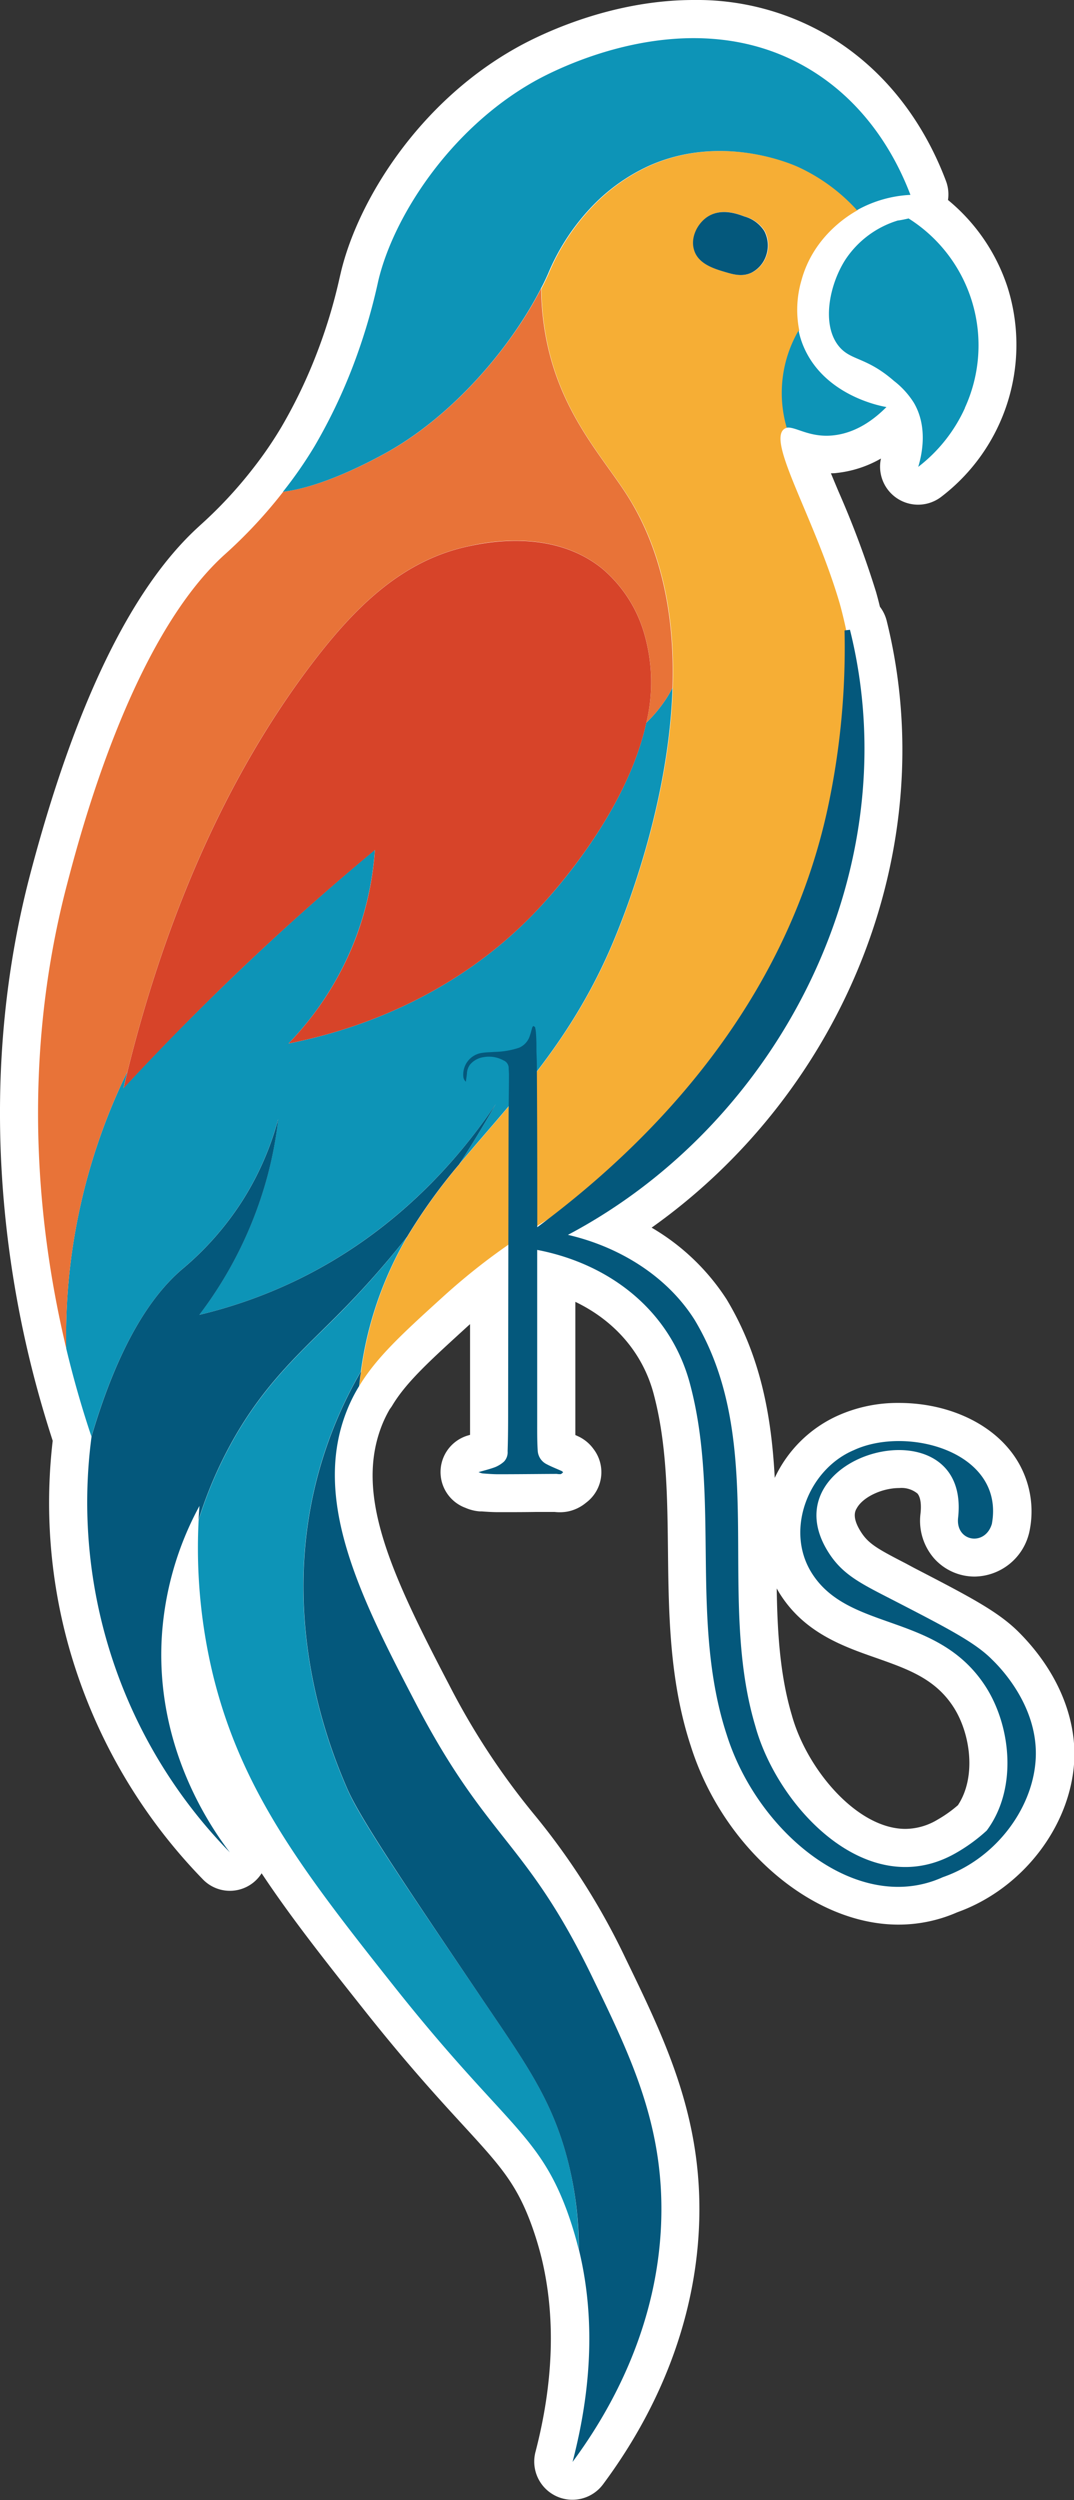
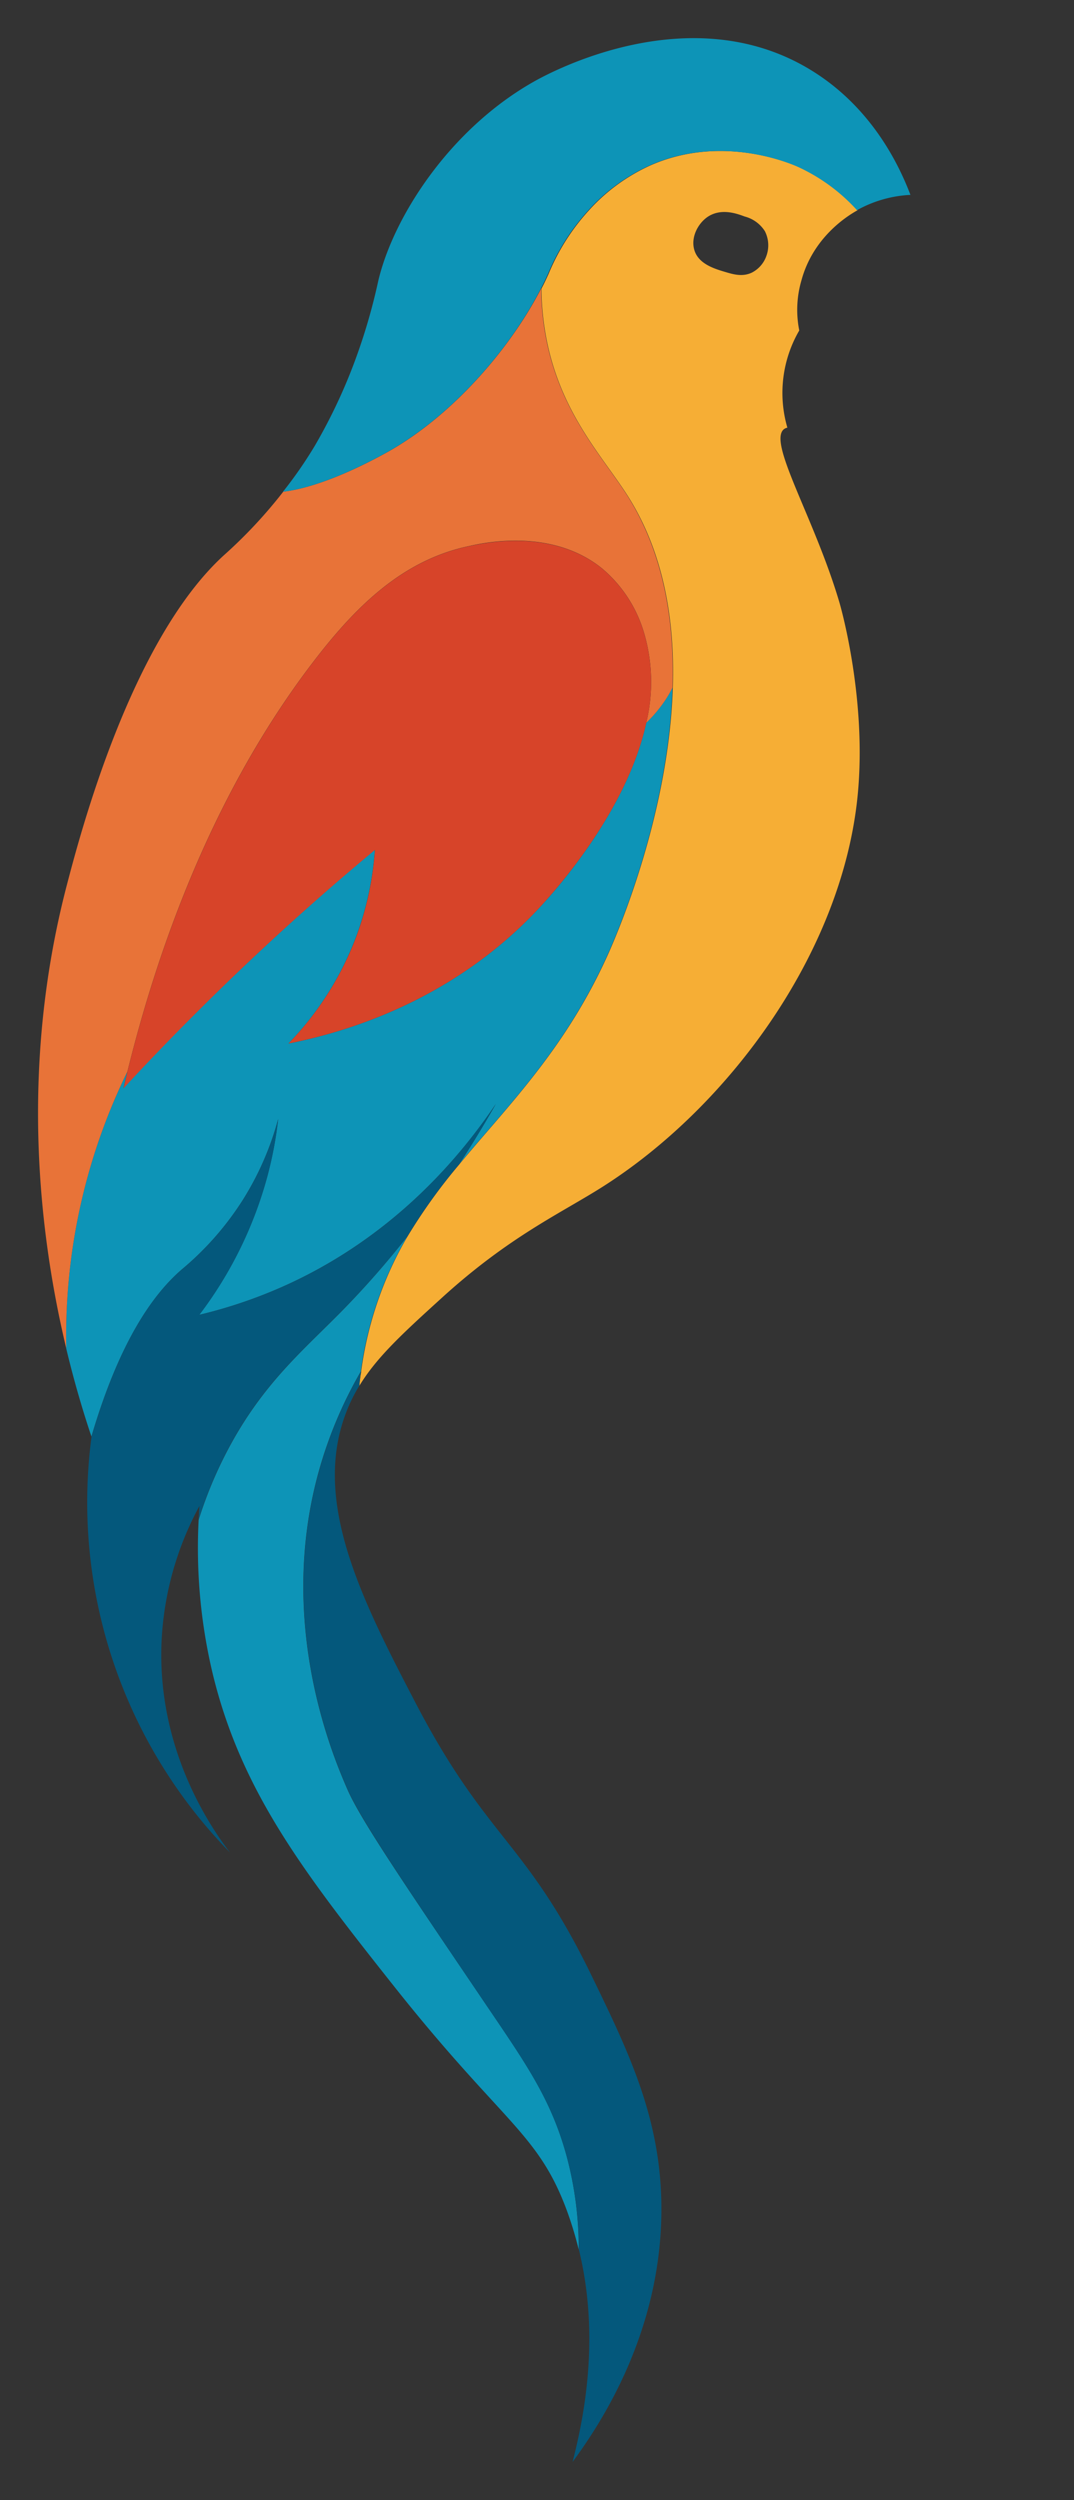
<svg xmlns="http://www.w3.org/2000/svg" id="Capa_1" data-name="Capa 1" viewBox="0 0 245.73 571.78">
  <rect x="0" y="0" width="245.73" height="571.78" fill="#333333" stroke="none" />
  <defs>
    <style>.cls-1{fill:#fff;}.cls-2{fill:#f6ae35;}.cls-3{fill:#0d94b7;}.cls-4{fill:#e87338;}.cls-5{fill:#04587c;}.cls-6{fill:#d74429;}</style>
  </defs>
-   <path class="cls-1" d="M233.24,373.43c-4.75-4.81-11.21-8.16-24.12-14.85l-1.86-1c-6.4-3.3-8.51-4.47-10.24-7.16-2.18-3.38-1.35-4.89-1-5.46,1.39-2.56,5.76-4.64,9.74-4.64a5.79,5.79,0,0,1,4.14,1.25c.69.78.95,2.44.71,4.6a13.1,13.1,0,0,0,3.17,10.31,12.41,12.41,0,0,0,9.22,4.09A13,13,0,0,0,235.35,351c.09-.3.16-.61.22-.92a22.26,22.26,0,0,0-4.8-18.77c-5.47-6.55-14.85-10.45-25.08-10.45a33.49,33.49,0,0,0-13.84,2.83A29.13,29.13,0,0,0,177.26,338c-.74-13.82-3.1-27.66-11-40.81a51.12,51.12,0,0,0-17.17-16.42c44.3-31.44,66.63-87.23,53.76-138.88a8.88,8.88,0,0,0-1.53-3.13c-.48-2-.82-3.13-.87-3.33a216.54,216.54,0,0,0-8.59-23c-.57-1.35-1.17-2.78-1.75-4.19.44,0,.86,0,1.32-.07a25.87,25.87,0,0,0,10.13-3.3,8.7,8.7,0,0,0,13.83,8.73,43.74,43.74,0,0,0,15.15-47.86,43.19,43.19,0,0,0-13.64-20,8.72,8.72,0,0,0-.45-4.31c-3.73-9.92-11.32-23.68-26.3-32.88A59.2,59.2,0,0,0,158.74,0c-19.86,0-36.43,8.54-41,11.16C95.7,23.65,81.91,45.85,78,62.25l-.31,1.33a120.16,120.16,0,0,1-5.15,17.07,115.21,115.21,0,0,1-8.11,16.94,89.13,89.13,0,0,1-6.5,9.5l0,0s0,0,0,0a98.83,98.83,0,0,1-12.09,13l-.56.52C29.88,134.73,17,161.5,6.83,200.25c-11.44,43.86-6.4,84.13-.16,110.19,1.54,6.43,3.32,12.69,5.39,19.07a122.35,122.35,0,0,0,3.56,46.66,124.68,124.68,0,0,0,30.72,53.57,8.59,8.59,0,0,0,13.52-1.31c6.8,10.25,14.78,20.32,23.56,31.39,9.77,12.32,17.14,20.35,22.52,26.21,8.3,9.05,12.09,13.19,15.54,22.47a74.92,74.92,0,0,1,2.45,8h0c3.22,13.37,2.75,28.28-1.42,44.3a8.73,8.73,0,0,0,15.45,7.4c14.39-19.34,22-41,22.06-62.76.06-22.63-8.17-39.57-16.88-57.52a159.31,159.31,0,0,0-21.08-33.13,165.06,165.06,0,0,1-19.29-29.44C89.34,359.68,81,341.62,87.51,325.65a28,28,0,0,1,1.65-3.34c.19-.26.38-.52.55-.79C93,316,98.61,311,107.06,303.27l.49-.43c0,10.42,0,18.44,0,18.44q0,3.44,0,6.88l-.48.14a8.72,8.72,0,0,0-.52,16.57,10,10,0,0,0,3.25.8l.46,0c1.25.09,2.5.17,3.79.17,2.89,0,5.79,0,8.68-.05l4.17,0a9.92,9.92,0,0,0,3.11-.12,9.51,9.51,0,0,0,4.09-2,8.71,8.71,0,0,0,1.69-12.28,9,9,0,0,0-3.54-2.91l-.61-.28c0-.65,0-2.93,0-2.93q0-11.83,0-23.68v-3.85c9.13,4.38,15.59,11.91,18,21.37,2.91,11.14,3.05,22.91,3.19,35.38.16,14.73.34,30,5.24,44.89,7.37,23.25,27.78,40.79,47.48,40.79h0a33.37,33.37,0,0,0,13.47-2.82c15.37-5.49,26.62-20.57,26.81-36C245.85,391.6,241.41,381.68,233.24,373.43Zm-14,39.37a29.14,29.14,0,0,1-4.77,3.39,14.42,14.42,0,0,1-7.3,2.09c-11.08,0-22.57-13.63-26-26-2.71-9.12-3.3-18.84-3.46-29,.17.31.36.62.54.93,5.61,9.13,14.48,12.27,22.31,15,7.27,2.57,13.54,4.78,17.71,11.38C222.07,396.63,223.39,406.43,219.21,412.8Z" />
  <path class="cls-2" d="M192.1,137.93c-5.71-19.46-16.6-36.86-12.7-39.8a1.92,1.92,0,0,1,.75-.32,28.41,28.41,0,0,1,2.72-22.23,24,24,0,0,1,.5-11.46C186,54.39,193.66,49.52,196,48.2a1.34,1.34,0,0,1,.23-.13,41.64,41.64,0,0,0-13.5-9.89c-1.6-.72-17.47-7.64-34-.31a42.57,42.57,0,0,0-14,10.26,49.65,49.65,0,0,0-9.23,14.55c-.5,1.08-1,2.2-1.61,3.31a62,62,0,0,0,.71,9c2.84,18.8,13.21,29.17,19.17,38.65,8.22,13.09,10.66,28.6,10.17,43.62-.9,28.67-12.42,55.54-14.5,60.28-9.73,22-22.93,35-34.3,48.69l-.07.09a127.4,127.4,0,0,0-11.85,16.5,82.76,82.76,0,0,0-10.58,30.78v0c0,.35-.11.7-.16,1.08-.11.77-.19,1.52-.26,2.26,4-6.58,10-12.06,18.94-20.18,15.21-13.83,26.87-19.14,36.37-25.12,29.39-18.5,56.12-54.8,58.88-91.78C198.05,158.18,192.1,137.93,192.1,137.93ZM175.37,58.47A6.8,6.8,0,0,1,172,62.36c-2.14,1-4.21.39-6-.14-2.57-.76-6.28-1.87-7.17-5.16-.76-2.78.8-5.86,3-7.41,3.13-2.16,6.82-.78,8.56-.13A7.78,7.78,0,0,1,175,52.87,7.1,7.1,0,0,1,175.37,58.47Z" />
  <path class="cls-3" d="M153.86,157.3c-.9,28.67-12.41,55.54-14.5,60.28-9.73,22-22.93,35-34.3,48.69,2.78-4.26,5.57-8.83,8.37-13.76-7.4,11-22,29.1-46.36,40.66a109.79,109.79,0,0,1-21.48,7.54,92,92,0,0,0,15.53-31.52,89.55,89.55,0,0,0,2.52-13.25,67.53,67.53,0,0,1-8.23,18.73,68.54,68.54,0,0,1-13.9,15.73c-6.56,5.71-14.19,16.43-20.59,38.15-1.68-5-3.79-11.87-5.77-20.15a137.57,137.57,0,0,1,14-63.32c-.32,1.29-.62,2.55-.9,3.79q8-8.72,16.89-17.52c13.75-13.69,27.38-26,40.63-37a70.72,70.72,0,0,1-4.38,20.13A71,71,0,0,1,66,238.66c12.25-2.42,37-9.3,57.11-30.74,3.77-4,20.31-22.31,24.75-42.61a30.93,30.93,0,0,0,3.6-4.12A26.72,26.72,0,0,0,153.86,157.3Z" />
  <path class="cls-4" d="M153.86,157.3a26.72,26.72,0,0,1-2.39,3.89,30.93,30.93,0,0,1-3.6,4.12,39.72,39.72,0,0,0-.48-20.47A30.45,30.45,0,0,0,137.75,130c-11.29-9.13-26.52-6-30.37-5.13-15.3,3.2-26.07,13.87-35.87,26.71C47.82,182.62,35.58,219,29.16,245.06v0a137.57,137.57,0,0,0-14,63.32c-6-25.11-10.93-63.57.13-105.95,3-11.44,14.57-55.86,35.87-75.38a109.74,109.74,0,0,0,13.65-14.6c9.15-1.09,20.26-7.11,23.07-8.63,15.3-8.28,28.83-24,35.94-37.85a62,62,0,0,0,.71,9c2.85,18.8,13.21,29.17,19.17,38.65C151.92,126.77,154.36,142.28,153.86,157.3Z" />
  <path class="cls-5" d="M113.43,252.51c-2.8,4.93-5.59,9.5-8.37,13.76,0,0,0,.05-.07.09a127.4,127.4,0,0,0-11.85,16.5A205.32,205.32,0,0,1,78,300c-8.5,8.63-17.21,15.9-24.9,29.7a95.53,95.53,0,0,0-7.68,17.9c.07-1.12.14-2.2.22-3.19A72,72,0,0,0,37,374.73C35.64,400,48.42,418.19,52.6,423.66A114.51,114.51,0,0,1,20.94,328.6s0,0,0-.05c6.4-21.72,14-32.44,20.59-38.15a68.54,68.54,0,0,0,13.9-15.73,67.53,67.53,0,0,0,8.23-18.73,89.55,89.55,0,0,1-2.52,13.25,92,92,0,0,1-15.53,31.52,109.79,109.79,0,0,0,21.48-7.54C91.48,281.61,106,263.55,113.43,252.51Z" />
  <path class="cls-3" d="M132.41,514.49a84.76,84.76,0,0,0-2.74-9c-6.6-17.77-14.63-19.86-39.41-51.08-20.52-25.88-35-44.56-41.55-71.44a123.69,123.69,0,0,1-3.26-35.34,95.53,95.53,0,0,1,7.68-17.9c7.69-13.8,16.4-21.07,24.9-29.7a205.32,205.32,0,0,0,15.11-17.16,82.76,82.76,0,0,0-10.58,30.78v0a98,98,0,0,0-9.78,23.42c-9.29,34.27,3.13,64,6.69,72.14,2.9,6.69,12.25,20.52,31,48.19,9.64,14.25,15.65,22.53,19.25,36A81.62,81.62,0,0,1,132.41,514.49Z" />
  <path class="cls-5" d="M131,563.06c3.2-12.31,6-29.9,1.45-48.57a81.62,81.62,0,0,0-2.74-21.09c-3.6-13.46-9.61-21.74-19.25-36-18.7-27.67-28-41.5-30.95-48.19-3.56-8.18-16-37.87-6.69-72.14a98,98,0,0,1,9.78-23.42c0,.35-.1.7-.16,1.08-.1.77-.19,1.52-.26,2.26a35.88,35.88,0,0,0-2.71,5.36c-8.33,20.5,3,42.93,15.6,67.09,16.45,31.55,25.23,31.41,40.26,62.35,8.67,17.85,16.06,33.08,16,53.68C151.24,532.79,138.16,553.38,131,563.06Z" />
-   <path class="cls-3" d="M202.82,93.09c-2.7,2.72-6.84,5.94-12.24,6.49S182,97.51,180,97.81a28.41,28.41,0,0,1,2.72-22.23,18.82,18.82,0,0,0,1.1,3.59C188.6,90.58,201.8,92.93,202.82,93.09Z" />
-   <path class="cls-3" d="M220.79,93.28a35.41,35.41,0,0,1-10.7,13.5c.76-2.53,2.32-9-1-14.66a19.22,19.22,0,0,0-4.55-5c-6.38-5.56-9.87-4.57-12.61-7.93-4-4.9-2.21-14,1.47-19.77a22.09,22.09,0,0,1,12.06-9,.25.25,0,0,0,.12,0h0c.78-.12,1.54-.28,2.3-.46h0a34.3,34.3,0,0,1,12.89,43.3Z" />
  <path class="cls-3" d="M208.31,44.57a27.83,27.83,0,0,0-12.23,3.5,41.69,41.69,0,0,0-13.49-9.89c-1.61-.72-17.48-7.64-34-.31a42.57,42.57,0,0,0-14,10.26,50.1,50.1,0,0,0-9.23,14.55c-.49,1.08-1,2.2-1.61,3.31-7.11,13.9-20.64,29.57-35.94,37.85-2.81,1.52-13.92,7.54-23.07,8.63A96.92,96.92,0,0,0,72,102a124.53,124.53,0,0,0,8.76-18.29,134.35,134.35,0,0,0,5.78-19.44C90,49.56,102.92,29.59,122,18.75c3.61-2.06,35.86-19.71,63.59-2.69C199.9,24.83,206,38.54,208.31,44.57Z" />
  <path class="cls-6" d="M147.87,165.31c-4.44,20.3-21,38.59-24.75,42.61C103,229.36,78.26,236.24,66,238.66A71,71,0,0,0,81.4,214.52a70.72,70.72,0,0,0,4.38-20.13c-13.25,11-26.88,23.27-40.63,37q-8.86,8.82-16.89,17.52c.28-1.24.58-2.5.9-3.79v0c6.42-26.07,18.66-62.44,42.35-93.51,9.8-12.84,20.57-23.51,35.87-26.71,3.85-.82,19.08-4,30.37,5.13a30.45,30.45,0,0,1,9.64,14.87A39.72,39.72,0,0,1,147.87,165.31Z" />
-   <path class="cls-5" d="M174.88,52.87a7.83,7.83,0,0,0-4.55-3.35c-1.73-.65-5.43-2-8.56.13-2.23,1.55-3.79,4.63-3,7.41.89,3.29,4.6,4.4,7.17,5.16,1.8.53,3.87,1.15,6,.14a6.8,6.8,0,0,0,3.34-3.89A7.08,7.08,0,0,0,174.88,52.87Z" />
-   <path class="cls-5" d="M237,401.27c.14-11.5-8.24-20-10-21.7-3.79-3.84-9.84-7-21.93-13.24-7.75-4-12.07-5.94-15.42-11.14-14.73-22.85,32.59-35.26,29.56-8.05-.59,5.46,6.19,6.59,7.73,1.38,3-16.47-19.35-22.55-31.59-16.86-10.34,4.37-15.75,18.11-9.73,27.93,8.45,13.76,29,9,40,26.31,5.73,9.07,7.19,23.3.14,32.76a38.88,38.88,0,0,1-6.95,5.08c-20.18,11.67-40.88-10.36-46-29-9-30.17,3.05-64.6-13.87-92.86-6.44-10.21-17.51-16.81-29-19.46,48.81-25.78,78.1-84,64.53-138.39l-1.24.16a174.73,174.73,0,0,1-3.85,40.66c-8.62,39.9-34.22,71.91-66.45,95.82,0-2.23,0-4.46,0-6.69q0-15.23-.1-30.45c0-1-.06-2-.09-3.07,0-1.34,0-2.68-.1-4a8,8,0,0,0-.2-1.46c0-.14-.26-.24-.4-.36a1.07,1.07,0,0,0-.25.32c-.19.63-.34,1.29-.56,1.91a4.37,4.37,0,0,1-2.51,2.77,19.11,19.11,0,0,1-5.65.94c-.87.08-1.75.07-2.61.2a5,5,0,0,0-4.46,5.32,1.77,1.77,0,0,0,.59,1.3c.09-.65.17-1.22.24-1.79a3.69,3.69,0,0,1,.73-2.15,5,5,0,0,1,3.13-1.69,6.85,6.85,0,0,1,4.49.74,1.9,1.9,0,0,1,1.2,1.58c0,.56.07,1.11.07,1.67,0,3.53-.08,7.06-.09,10.6q-.06,32.47-.1,64.95c0,3.53,0,7.07-.12,10.6a3.06,3.06,0,0,1-.85,2.39,7.11,7.11,0,0,1-2,1.24c-1.19.45-2.45.75-3.79,1.14a4,4,0,0,0,.89.3c1.2.09,2.41.19,3.62.19,4.46,0,8.92-.06,13.38-.08a4,4,0,0,0,.83.06c.22,0,.41-.26.62-.39-.09-.1-.16-.25-.27-.3-1.18-.54-2.39-1-3.54-1.61a3.68,3.68,0,0,1-2-3.09c-.14-2.14-.12-4.28-.12-6.42q0-16.27,0-32.55v-4.16c0-.92,0-1.85,0-2.77C139.74,289.09,153.69,300,158,317c6.76,25.88-.22,53.91,8.3,79.83,7.11,22.45,30,41.31,49.42,32.49C228.19,425,236.86,412.87,237,401.27Z" />
</svg>